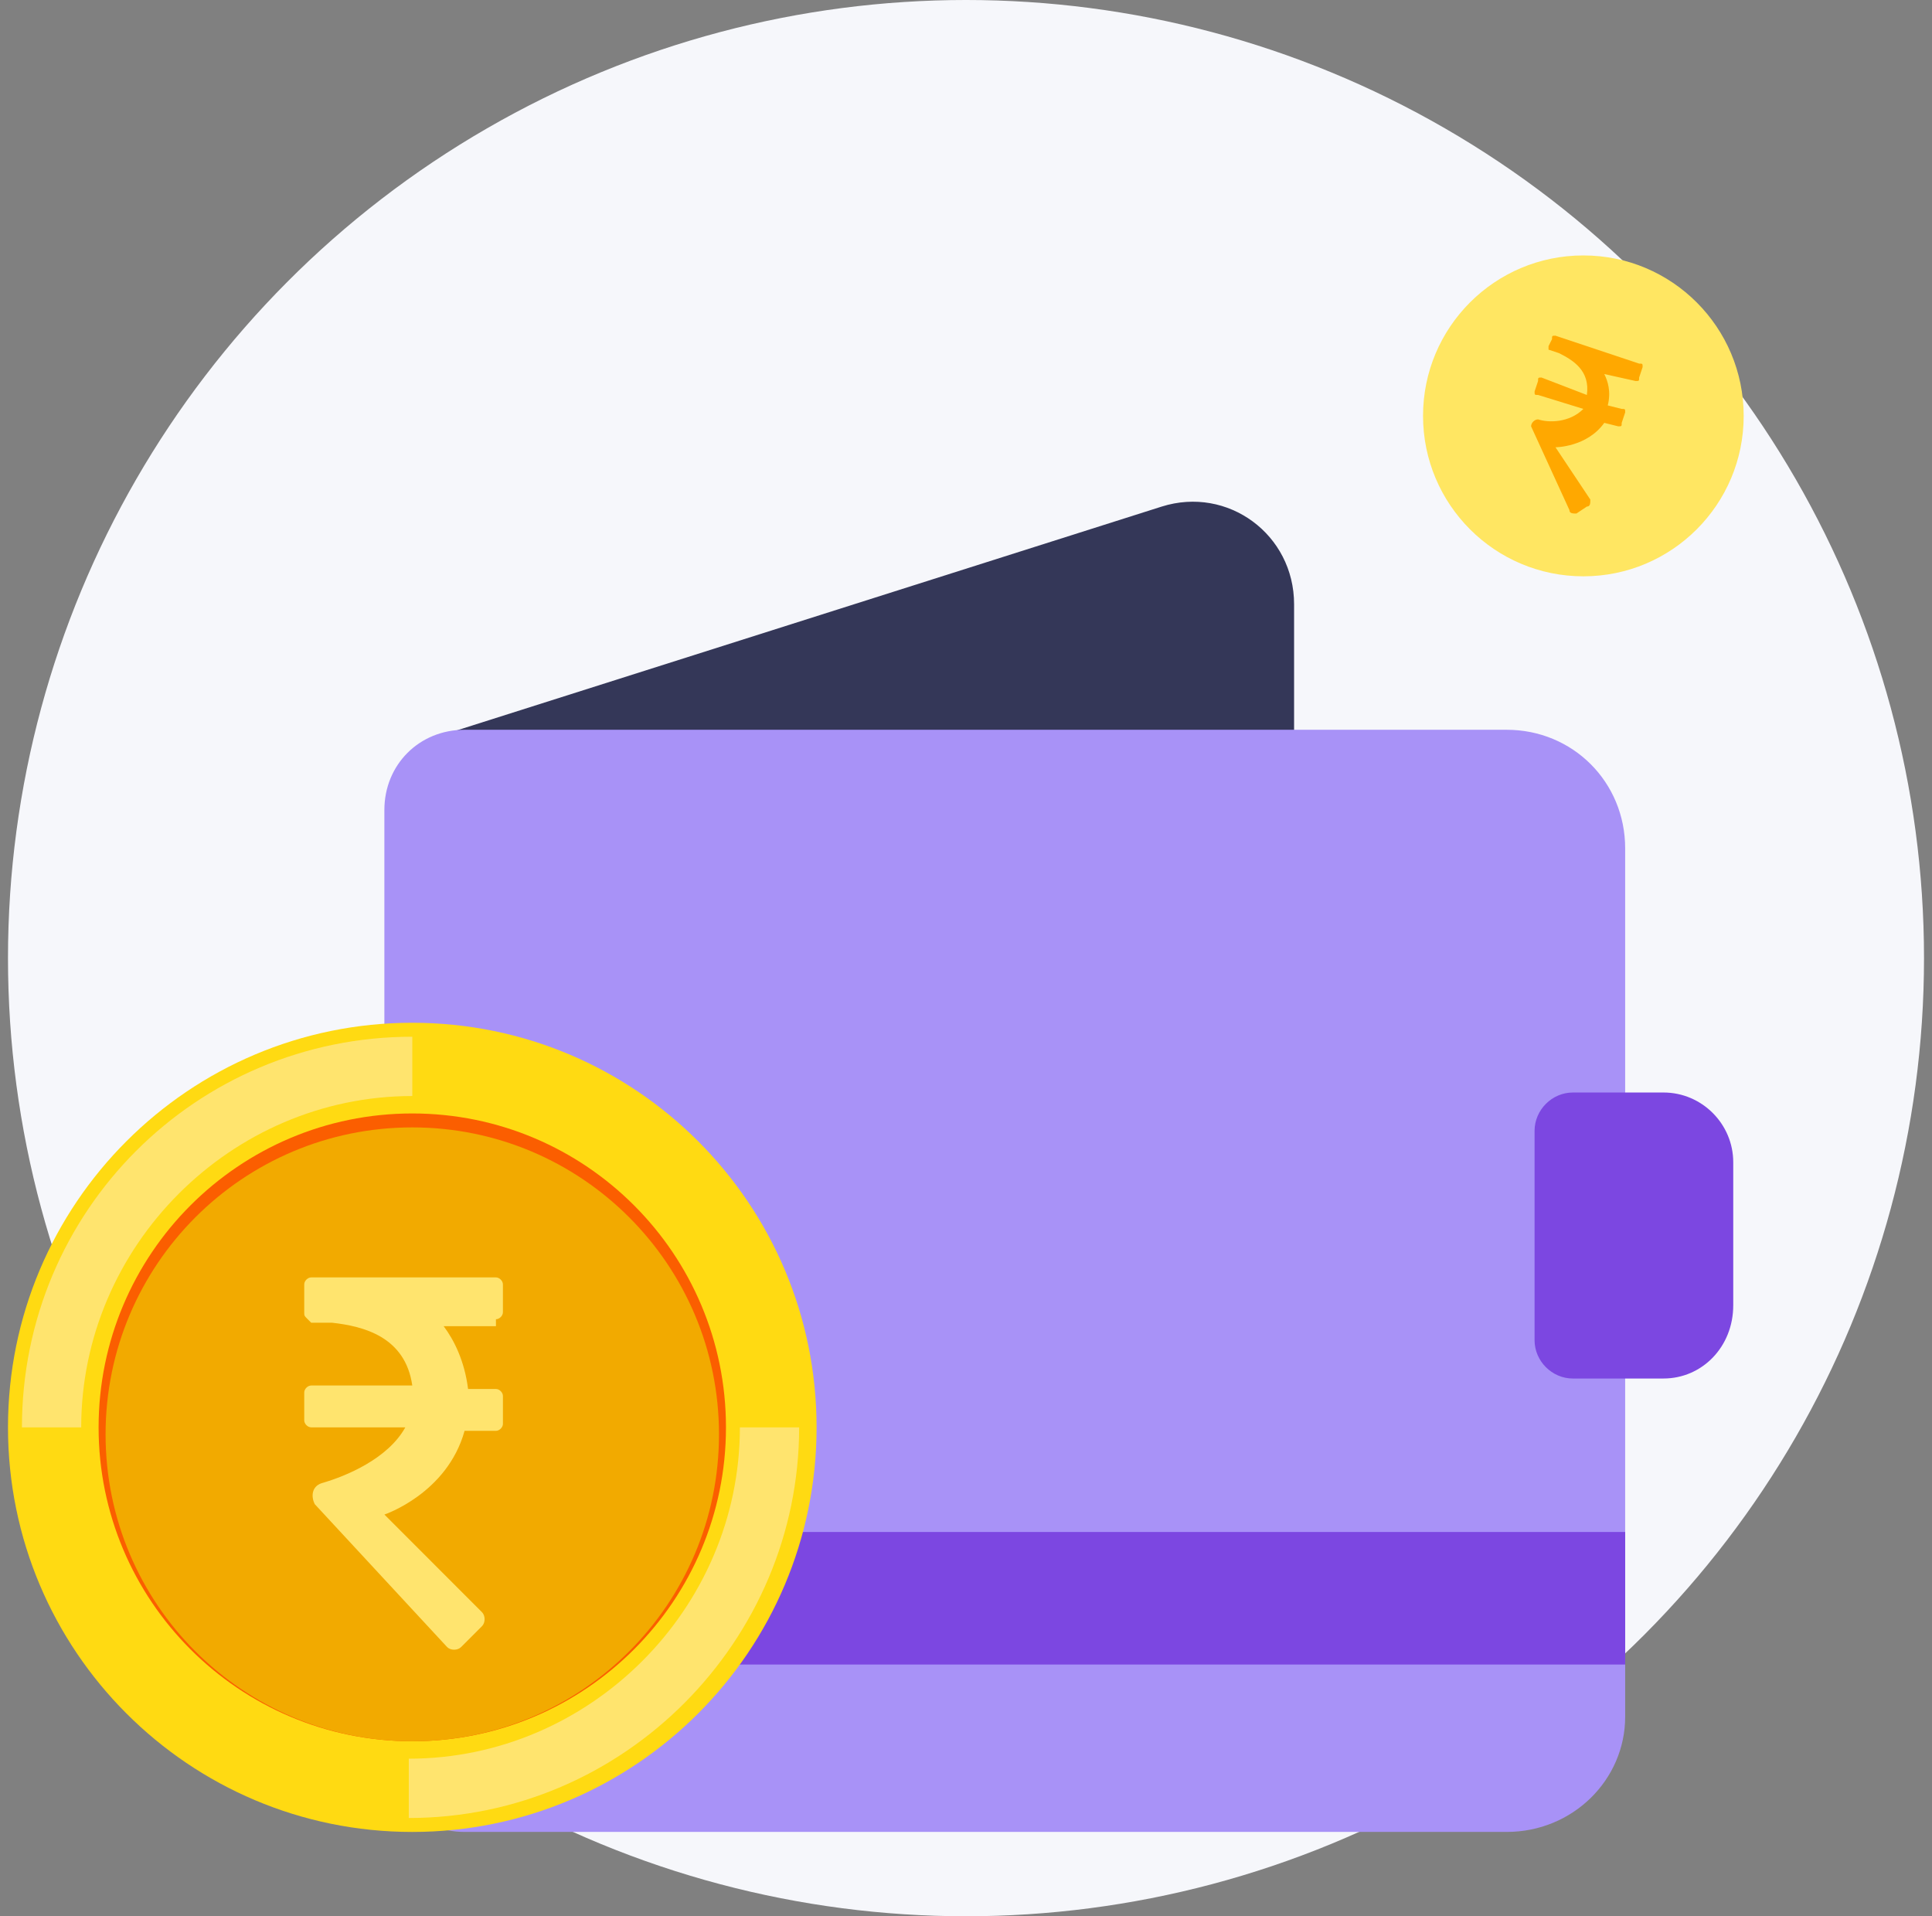
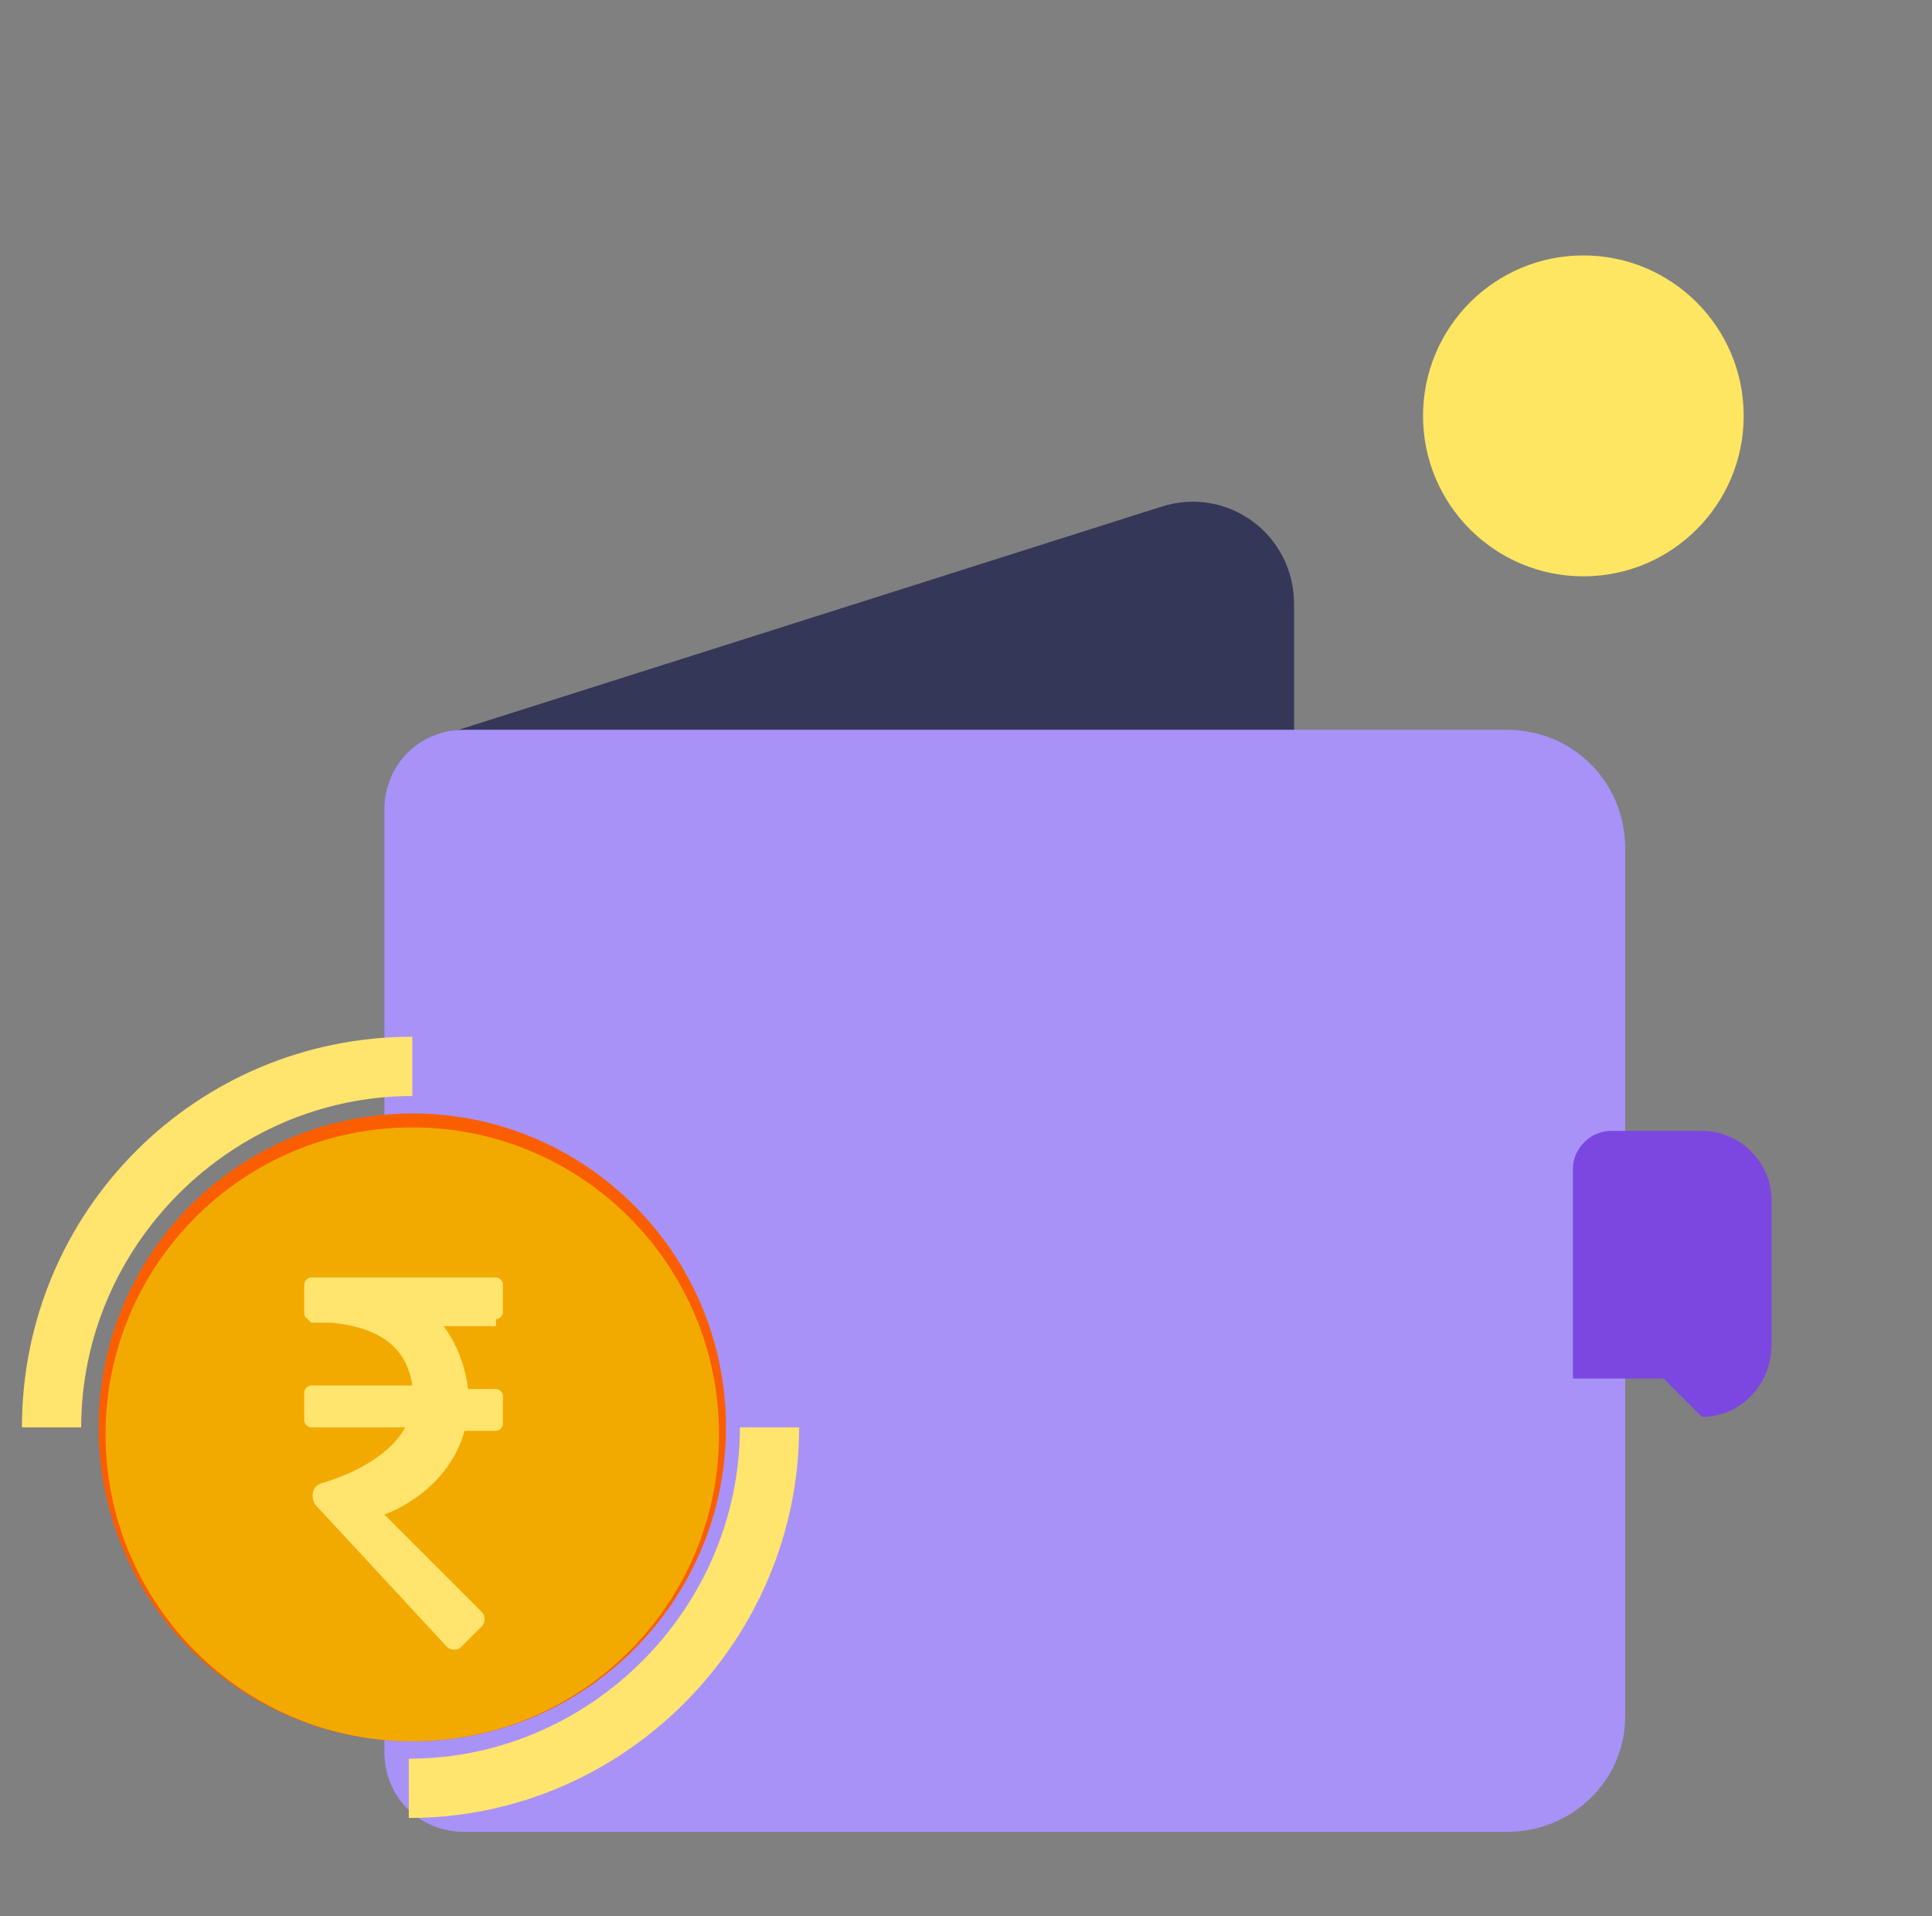
<svg xmlns="http://www.w3.org/2000/svg" fill="none" height="120" viewBox="0 0 121 120" width="121">
  <rect x="0" y="0" width="121" height="120" fill="#808080" stroke="none" />
-   <circle cx="60.5" cy="60" fill="#f6f7fb" r="60" />
  <path d="m27.349 46.139 45.404-14.415c4.147-1.31 8.295 1.747 8.295 6.116v8.3z" fill="#343758" />
  <path d="m94.362 114.719h-65.268c-2.838 0-5.021-2.184-5.021-5.023v-58.972c0-2.839 2.183-5.024 5.021-5.024h65.268c4.147 0 7.421 3.276 7.421 7.426v54.386c0 3.931-3.274 7.207-7.421 7.207z" fill="#a892f7" />
-   <path d="m101.784 95.936h-77.71v8.3h77.71z" fill="#7c47e1" />
  <path d="m99.165 36.09c5.546 0 10.041-4.498 10.041-10.047s-4.495-10.047-10.041-10.047c-5.546 0-10.041 4.498-10.041 10.047s4.496 10.047 10.041 10.047z" fill="#ffe662" />
-   <path d="m102.439 23.86c.219 0 .219 0 .219-.218l.218-.655c0-.218 0-.218-.218-.218l-5.239-1.747c-.218 0-.218 0-.218.218l-.218.437v.218l.655.218c.873.437 1.965 1.092 1.746 2.621l-2.838-1.092c-.218 0-.218 0-.218.218l-.218.655c0 .218 0 .218.218.218l2.838.874c-.873.874-2.183.874-2.838.655-.218 0-.437.218-.437.437l2.401 5.242c0 .218.218.218.437.218l.655-.437c.218 0 .218-.218.218-.437l-2.183-3.276s1.965 0 3.056-1.529l.873.218c.218 0 .218 0 .218-.218l.218-.655c0-.218 0-.218-.218-.218l-.873-.218c.218-.874 0-1.529-.218-1.966z" fill="#ffa800" />
-   <path d="m104.186 86.326h-5.676c-1.31 0-2.401-1.092-2.401-2.403v-13.105c0-1.31 1.091-2.403 2.401-2.403h5.676c2.401 0 4.366 1.966 4.366 4.368v8.955c0 2.621-1.965 4.587-4.366 4.587z" fill="#7c47e1" />
-   <path d="m25.821 114.72c13.985 0 25.321-11.343 25.321-25.336 0-13.993-11.337-25.336-25.321-25.336-13.985 0-25.321 11.343-25.321 25.336 0 13.993 11.337 25.336 25.321 25.336z" fill="#ffda12" />
+   <path d="m104.186 86.326h-5.676v-13.105c0-1.31 1.091-2.403 2.401-2.403h5.676c2.401 0 4.366 1.966 4.366 4.368v8.955c0 2.621-1.965 4.587-4.366 4.587z" fill="#7c47e1" />
  <path d="m25.602 113.846v-3.713c11.351 0 20.737-9.392 20.737-20.749h3.711c0 13.323-10.914 24.462-24.448 24.462z" fill="#ffe46e" />
  <path d="m25.821 109.041c10.85 0 19.646-8.801 19.646-19.657 0-10.856-8.796-19.657-19.646-19.657s-19.646 8.801-19.646 19.657c0 10.856 8.796 19.657 19.646 19.657z" fill="#fb5e00" />
  <path d="m25.821 109.042c10.609 0 19.209-8.606 19.209-19.221 0-10.615-8.6-19.221-19.209-19.221-10.609 0-19.209 8.605-19.209 19.221 0 10.615 8.6 19.221 19.209 19.221z" fill="#f2aa00" />
  <g fill="#ffe46e">
    <path d="m31.06 82.614c.218 0 .437-.218.437-.437v-1.747c0-.218-.218-.437-.437-.437h-11.569c-.218 0-.437.218-.437.437v1.747c0 .218 0 .218.218.437l.218.218h1.31c1.964.218 4.584.874 5.021 3.931h-6.33c-.218 0-.437.218-.437.437v1.747c0 .218.218.437.437.437h5.894c-1.091 1.966-3.711 3.058-5.239 3.495-.655.218-.655.874-.437 1.31l8.295 8.955c.218.219.655.219.873 0l1.31-1.31c.218-.219.218-.656 0-.874l-6.112-6.116s3.929-1.31 5.021-5.242h1.965c.218 0 .437-.218.437-.437v-1.747c0-.218-.218-.437-.437-.437h-1.746c-.218-1.747-.873-3.058-1.528-3.932h3.274z" />
    <path d="m5.085 89.384h-3.711c0-13.542 10.914-24.462 24.448-24.462v3.713c-11.351 0-20.737 9.392-20.737 20.75z" />
  </g>
</svg>